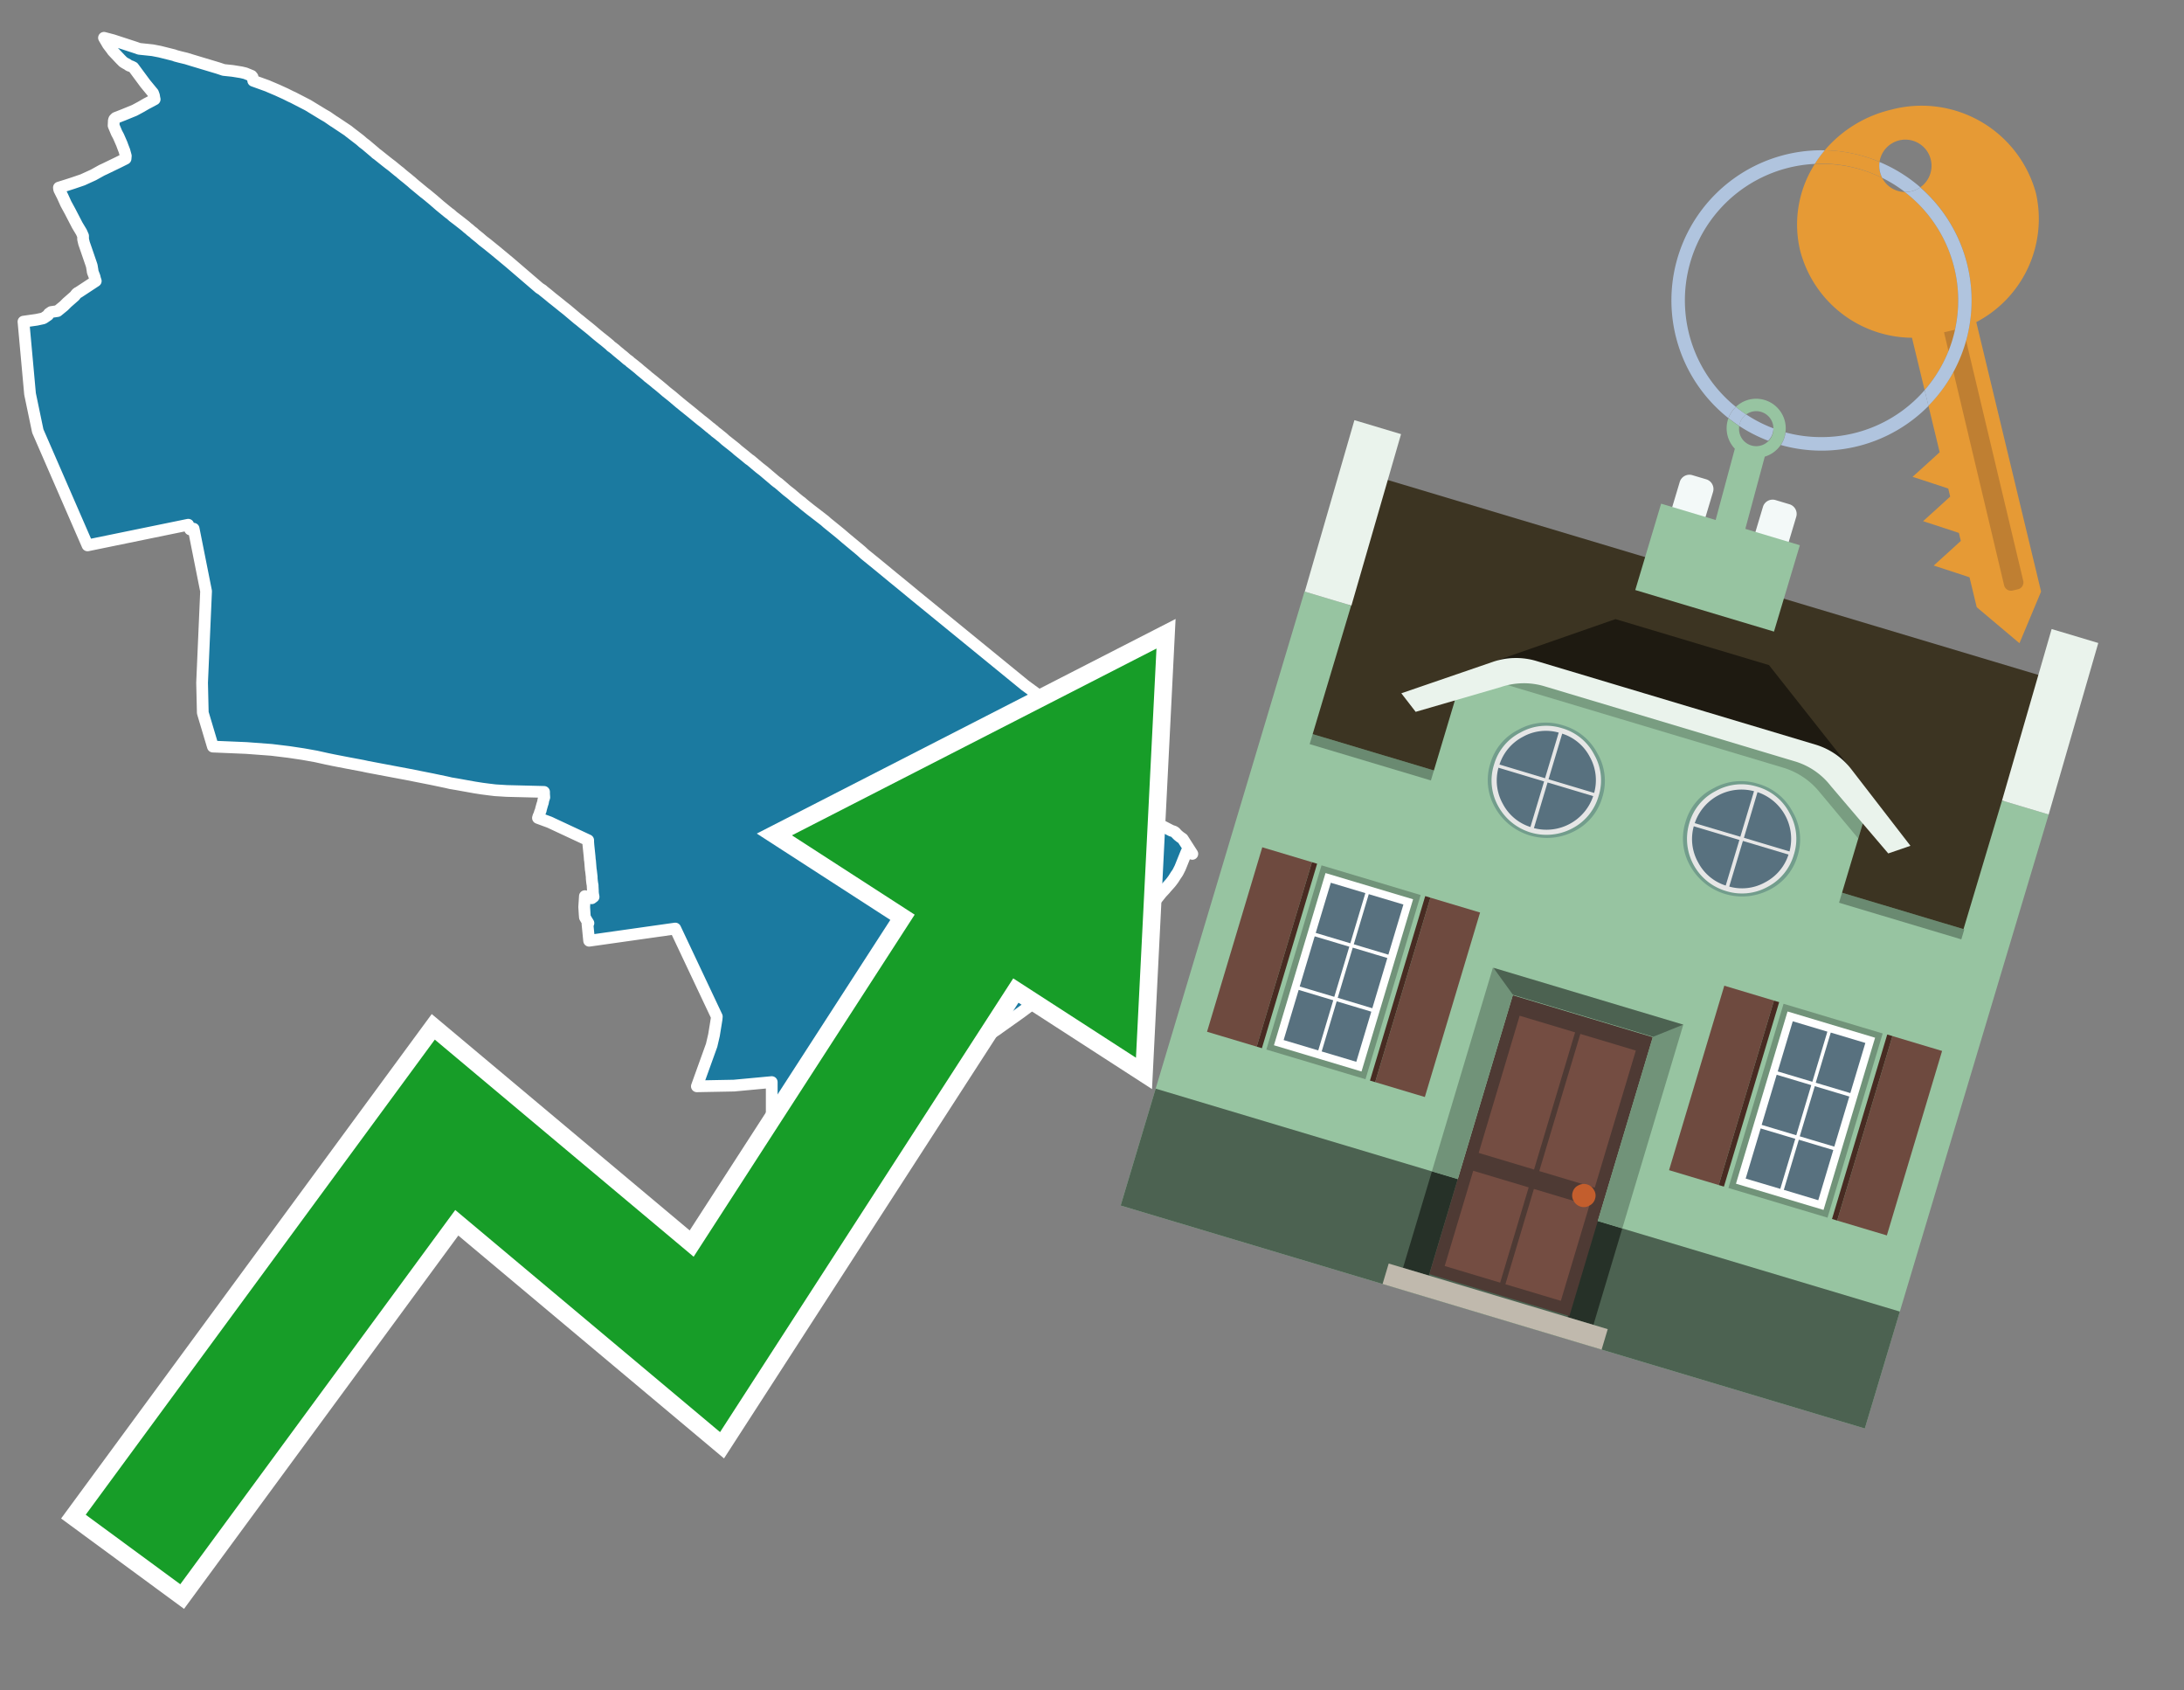
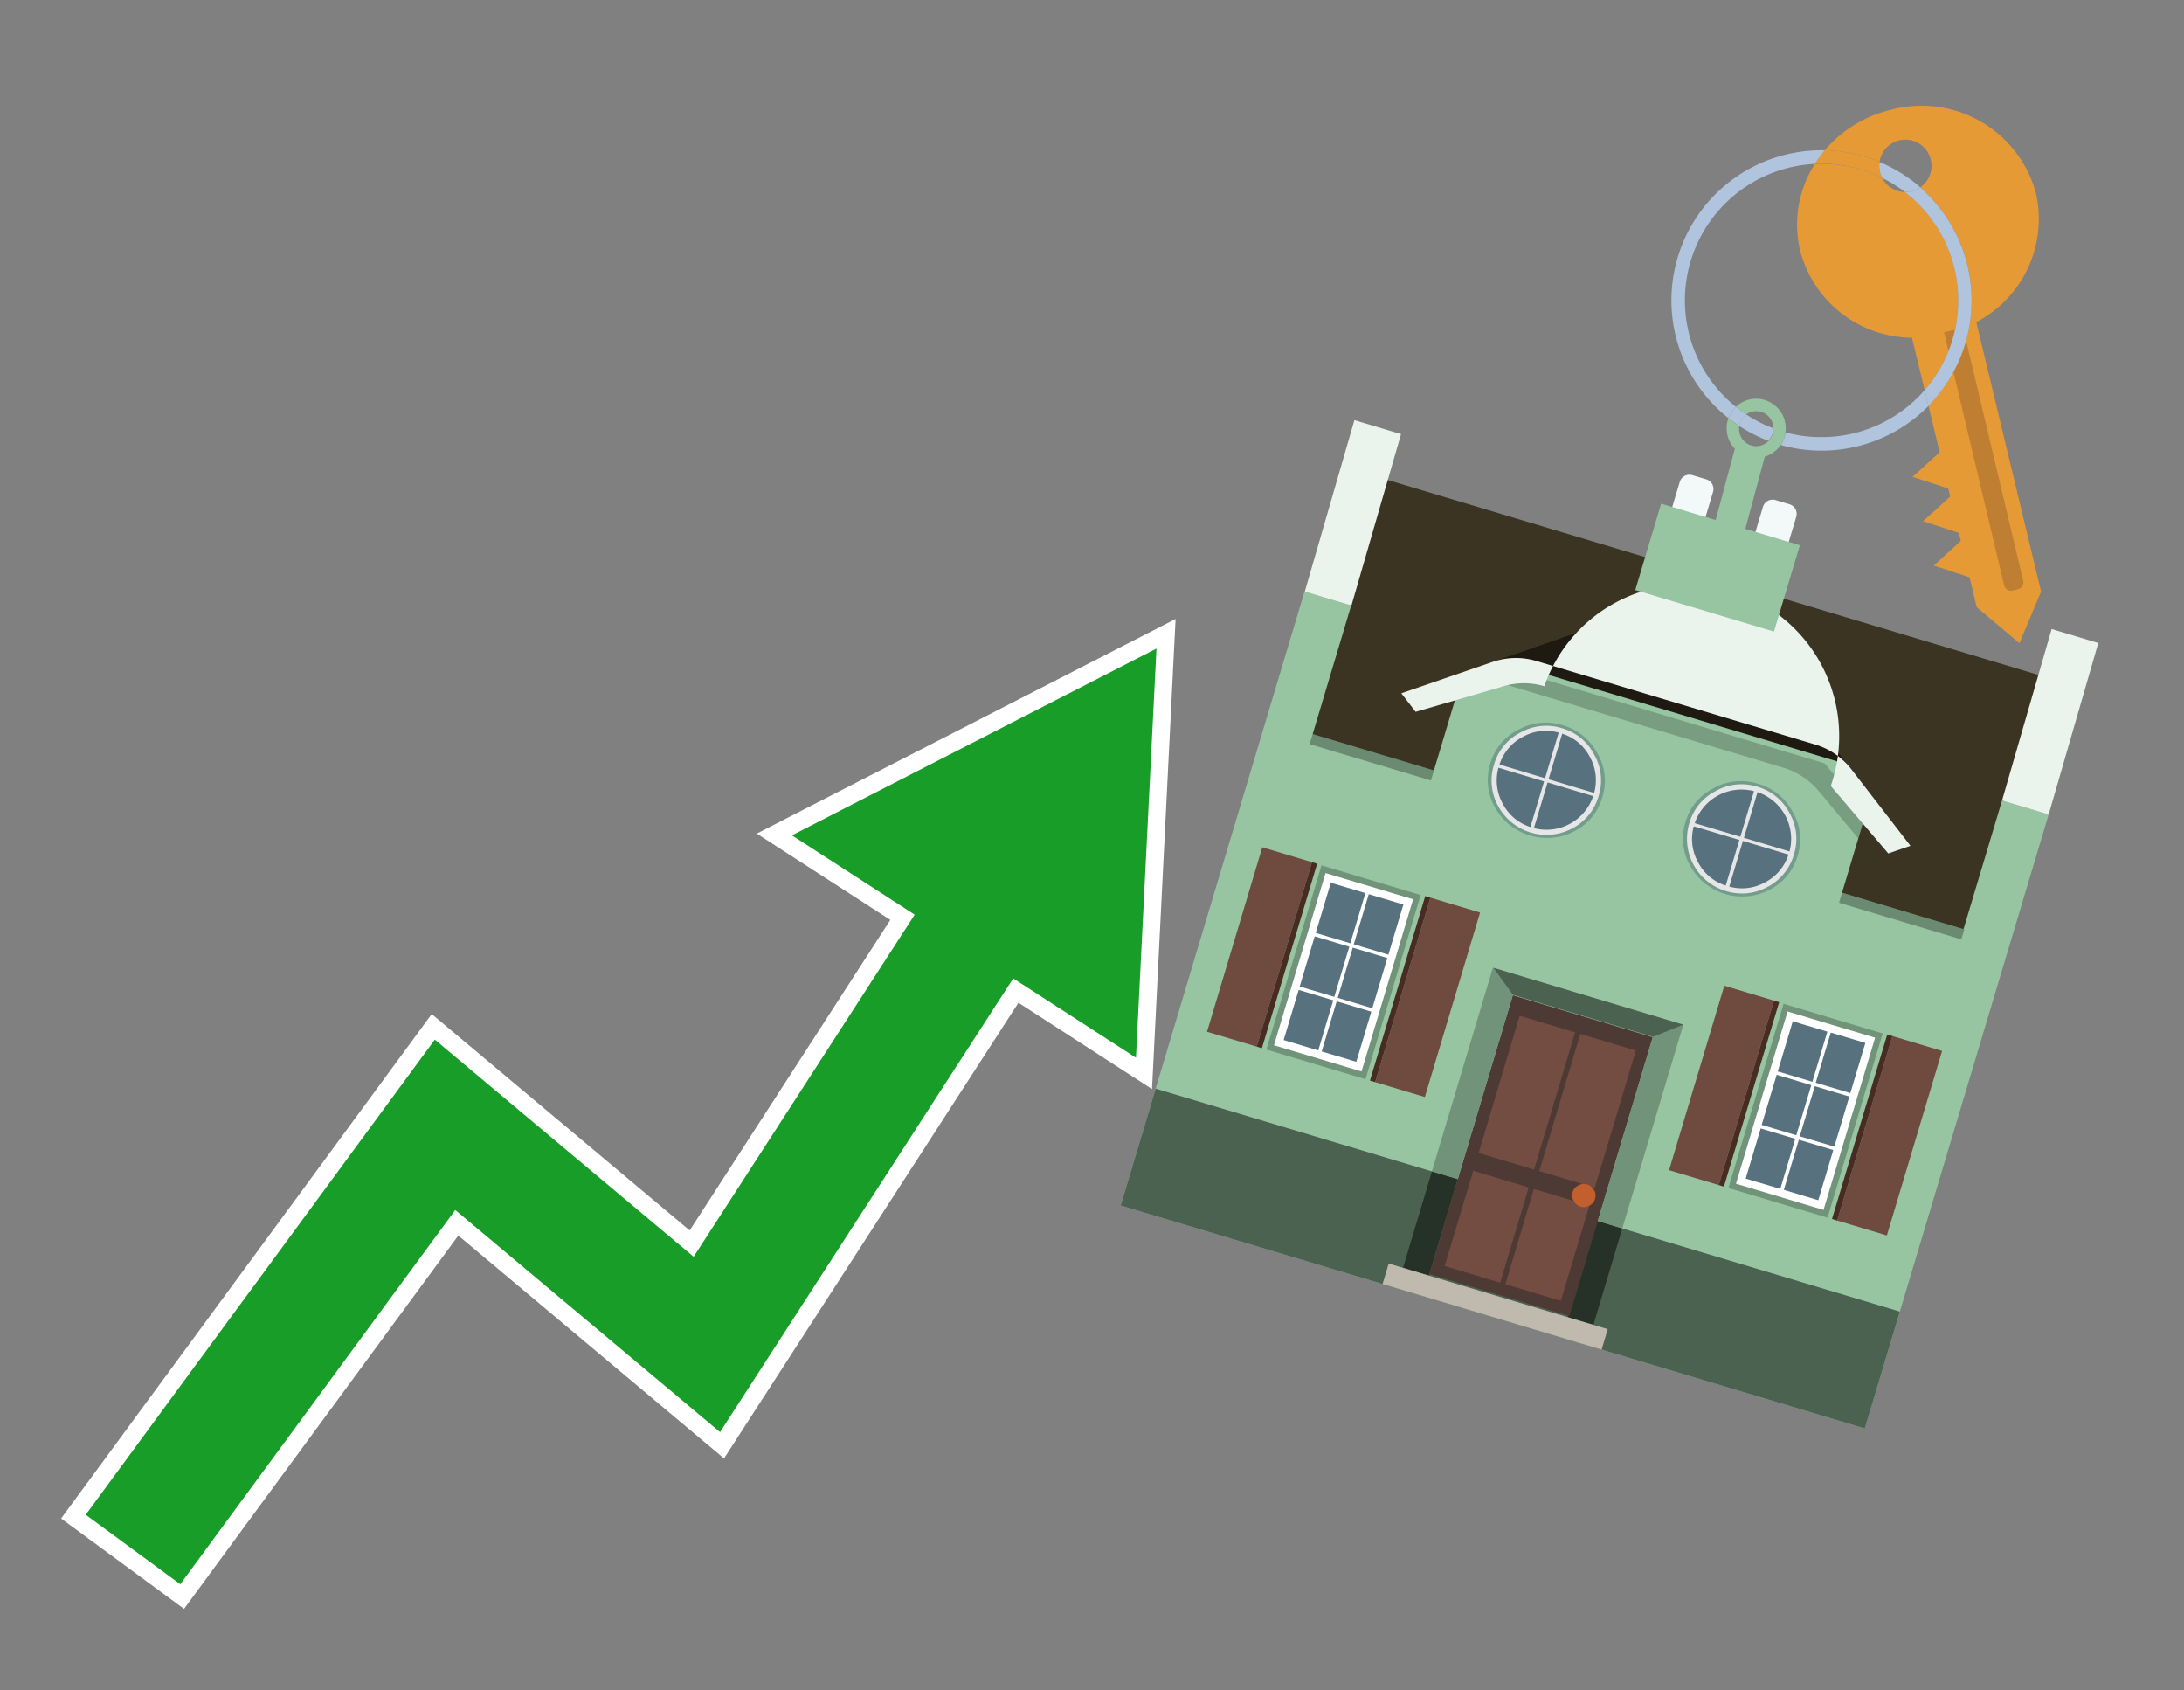
<svg xmlns="http://www.w3.org/2000/svg" id="Text" width="93.05" height="72" viewBox="0 0 93.05 72">
  <rect x="0" y="0" width="93.05" height="72" fill="#808080" stroke="none" />
-   <polygon points="10.76,3.28 10.79,3.44 11.4,3.66 11.49,3.7 11.82,3.84 12.17,4 12.39,4.11 12.48,4.15 13.12,4.48 13.76,4.87 13.95,4.98 14.21,5.16 14.26,5.19 14.35,5.25 14.56,5.39 14.65,5.45 14.71,5.49 14.83,5.57 14.89,5.62 15.32,5.95 15.38,6 15.47,6.08 15.59,6.17 15.98,6.5 16.02,6.54 16.08,6.58 16.43,6.86 16.57,6.97 16.69,7.06 16.97,7.29 17.05,7.35 17.08,7.38 17.2,7.48 17.25,7.52 17.35,7.6 17.47,7.7 17.52,7.74 17.62,7.83 18.08,8.21 18.16,8.27 18.45,8.51 18.75,8.77 18.97,8.95 19.13,9.08 19.19,9.12 19.3,9.22 19.55,9.41 19.6,9.45 19.83,9.63 19.92,9.71 20.01,9.78 20.05,9.82 20.18,9.92 20.23,9.97 20.43,10.13 20.58,10.26 20.62,10.29 20.75,10.39 21.12,10.69 21.71,11.18 22.98,12.27 23.12,12.36 23.15,12.39 23.35,12.55 23.53,12.7 23.62,12.77 23.87,12.97 23.98,13.06 24.07,13.13 24.17,13.21 24.3,13.32 24.49,13.48 24.62,13.59 24.7,13.65 24.82,13.75 25.12,13.99 25.24,14.09 25.38,14.21 25.44,14.26 25.55,14.35 25.7,14.47 25.74,14.5 25.97,14.69 26,14.72 26.04,14.76 26.1,14.8 26.15,14.84 26.19,14.87 26.28,14.95 26.34,15 26.39,15.04 26.46,15.1 26.55,15.17 26.71,15.31 26.81,15.38 26.86,15.43 26.99,15.53 27.2,15.7 27.29,15.78 27.51,15.96 27.58,16.02 27.61,16.05 27.69,16.11 27.75,16.16 27.79,16.19 27.9,16.28 27.97,16.34 28.01,16.37 28.06,16.41 28.24,16.56 28.39,16.69 28.63,16.88 28.96,17.16 29.06,17.24 29.12,17.29 29.37,17.49 29.53,17.62 29.65,17.72 29.81,17.85 29.87,17.9 29.95,17.96 30,18 30.17,18.14 30.24,18.2 30.31,18.25 30.36,18.3 30.41,18.33 30.47,18.39 30.59,18.48 30.65,18.53 30.8,18.65 30.91,18.75 31.29,19.05 31.34,19.09 31.44,19.18 31.69,19.38 31.92,19.57 31.97,19.6 32.35,19.92 32.53,20.06 32.86,20.34 32.92,20.39 33,20.46 33.1,20.54 33.16,20.58 33.37,20.76 33.52,20.89 33.7,21.03 33.91,21.21 34.07,21.34 34.14,21.39 34.22,21.46 34.28,21.51 34.53,21.71 34.7,21.84 34.83,21.94 35.14,22.18 35.24,22.27 35.66,22.61 35.77,22.7 35.83,22.75 36.04,22.93 36.51,23.32 36.69,23.47 36.83,23.6 37.2,23.9 37.36,24.03 37.64,24.26 38.04,24.59 38.53,24.99 38.99,25.37 43.67,29.19 45.36,30.43 46.02,30.77 45.01,33.23 45.06,35.24 45.45,35.21 45.73,35.18 46.01,35.15 46.37,35.12 46.81,35.09 47.44,35.05 48.01,34.98 48.43,34.93 48.97,34.9 49.9,35.38 50.02,35.42 50.08,35.46 50.11,35.5 50.19,35.58 50.24,35.62 50.29,35.66 50.35,35.7 50.39,35.73 50.8,36.37 50.55,36.29 50.28,36.96 50.19,37.14 50.16,37.19 50.14,37.22 50.11,37.26 49.99,37.45 49.9,37.57 49.85,37.63 49.68,37.82 49.64,37.87 49.49,38.03 49.41,38.13 49.33,38.23 49.25,38.32 49.17,38.43 48.91,38.76 48.83,38.86 48.8,38.89 48.59,39.1 48.4,39.28 48.24,39.4 48.18,39.45 47.83,39.75 47.76,39.8 47.35,40.12 47.27,40.19 47.19,40.25 46.75,40.59 46.4,40.87 45.85,41.34 45.79,41.39 45.71,41.46 45.61,41.53 45.31,41.77 45.24,41.84 44.99,42.1 44.81,42.22 44.4,42.45 44.12,42.66 44.02,42.74 43.8,42.9 43.49,43.13 43.35,43.23 42.56,43.79 42.48,43.85 41.92,44.22 41.85,44.27 41.77,44.33 41.53,44.49 41.3,44.64 41.25,44.67 41.14,44.75 41.04,44.82 40.89,44.92 40.8,44.97 40.7,45.04 40.62,45.09 40.55,45.13 40.45,45.2 40.41,45.23 40.33,45.28 40.24,45.33 40.18,45.37 40.1,45.42 40.04,45.46 39.95,45.51 39.84,45.58 39.72,45.69 39.67,45.72 39.54,45.75 39.35,45.88 39.32,45.91 39.21,46 39.05,46.14 38.98,46.19 38.85,46.3 38.82,46.33 38.77,46.37 38.73,46.4 38.69,46.44 38.59,46.53 38.43,46.68 38.25,46.86 38.11,47 38.04,47.07 37.99,47.13 37.8,47.33 37.66,47.5 37.51,47.68 37.46,47.74 37.31,47.95 37.28,47.99 37.17,48.14 37.12,48.24 36.98,48.46 36.91,48.58 36.89,48.61 36.77,48.84 36.64,49.09 36.63,49.12 36.6,49.17 36.5,49.38 36.44,49.52 36.38,49.65 36.3,49.84 36.23,50 36.12,50.26 36.07,50.39 36.05,49.6 33.75,48.05 32.88,47.84 32.88,47.78 32.88,47.16 32.88,46.09 31.27,46.24 29.69,46.27 30.32,44.52 30.42,44.09 30.49,43.66 30.53,43.41 30.54,43.3 28.77,39.55 25.1,40.07 25.03,39.36 25.07,39.32 24.99,39.19 24.92,39.07 24.91,38.95 24.9,38.79 24.89,38.63 24.92,38.17 25.21,38.26 25.29,38.2 25.27,38.09 25.26,38 25.26,37.94 25.25,37.75 25.25,37.71 25.24,37.66 25.23,37.6 25.22,37.52 25.21,37.41 25.21,37.35 25.18,37.09 25.17,37.04 25.16,36.92 25.14,36.67 25.13,36.62 25.12,36.48 25.07,36 25.06,35.86 25.06,35.83 25.06,35.79 23.41,35.02 22.92,34.84 22.94,34.77 22.98,34.69 23,34.61 23.03,34.54 23.04,34.51 23.05,34.46 23.1,34.28 23.13,34.19 23.14,34.14 23.15,34.08 23.19,33.96 23.18,33.82 23.18,33.73 21.59,33.69 21.1,33.66 20.85,33.63 20.54,33.59 20.22,33.54 19.44,33.4 19.2,33.36 19.03,33.32 18.41,33.19 17.35,32.98 16.87,32.89 15.65,32.66 15.47,32.62 14.83,32.5 14.21,32.38 13.92,32.32 13.47,32.22 13.08,32.15 12.91,32.12 12.31,32.03 11.57,31.94 10.5,31.86 9.79,31.83 9.07,31.8 8.64,30.36 8.61,29.08 8.78,25.18 8.25,22.52 8.1,22.55 8.08,22.49 8.06,22.45 8.05,22.42 8.03,22.38 8.02,22.35 3.73,23.23 1.61,18.36 1.28,16.78 1,13.7 1.56,13.62 1.84,13.56 1.89,13.53 2.05,13.42 2.08,13.36 2.18,13.29 2.45,13.25 2.72,13.03 2.83,12.92 2.86,12.89 3.18,12.61 3.25,12.52 3.29,12.48 3.35,12.45 4.08,11.97 4.05,11.88 4.03,11.79 3.95,11.58 3.94,11.5 3.91,11.32 3.88,11.23 3.66,10.59 3.58,10.36 3.54,10.19 3.54,10.05 3.47,9.89 3.29,9.59 2.99,9.01 2.81,8.68 2.67,8.37 2.52,8.07 2.51,7.99 2.83,7.89 3.11,7.8 3.52,7.66 3.98,7.45 4.34,7.25 4.45,7.2 5.05,6.91 5.27,6.8 5.35,6.76 5.36,6.64 5.3,6.42 5.28,6.37 5.23,6.24 5.19,6.13 5.05,5.81 4.97,5.66 4.84,5.35 4.85,5.13 4.87,5.08 4.9,5.05 4.93,5.02 5.24,4.9 5.73,4.7 5.99,4.56 6.25,4.41 6.31,4.38 6.59,4.23 6.58,4.19 6.56,4.07 6.52,3.96 6.47,3.9 6.19,3.56 5.68,2.87 5.6,2.83 5.49,2.79 5.44,2.75 5.33,2.69 5.25,2.64 5.21,2.6 5.14,2.53 4.8,2.17 4.76,2.11 4.6,1.9 4.43,1.61 4.81,1.71 5.76,2.02 5.93,2.08 6.5,2.14 6.81,2.2 7.41,2.35 7.49,2.38 7.68,2.43 7.93,2.49 8.19,2.57 9.29,2.9 9.53,2.98 9.91,3.02 10.28,3.08 10.45,3.12 10.72,3.23 " fill="#1b7aa0" stroke="#fff" stroke-linejoin="round" stroke-width="0.5" />
  <polygon points="49.272 27.624 33.741 35.58 38.97 38.959 29.553 53.529 18.525 44.281 3.652 64.518 7.681 67.479 19.396 51.538 30.678 60.999 43.169 41.673 48.398 45.053 49.272 27.624" fill="none" stroke="#fff" stroke-miterlimit="10" stroke-width="1.5" />
  <polygon points="49.272 27.624 33.741 35.58 38.97 38.959 29.553 53.529 18.525 44.281 3.652 64.518 7.681 67.479 19.396 51.538 30.678 60.999 43.169 41.673 48.398 45.053 49.272 27.624" fill="#179d28" />
  <path d="M80.19,7.577a1.16,1.16,0,0,1-.094-.251,1.114,1.114,0,0,1-.018-.429A6.367,6.367,0,0,0,77.743,6.4a5.269,5.269,0,0,0-.423.577c.1,0,.192-.007.288-.007A5.794,5.794,0,0,1,80.19,7.577Z" fill="#e69a35" />
  <path d="M77.608,6.4A6.394,6.394,0,0,0,73.64,17.81a1.26,1.26,0,0,1,.317-.48A5.821,5.821,0,0,1,77.32,6.981a5.269,5.269,0,0,1,.423-.577Z" fill="#b0c4de" />
  <path d="M84.2,13.72a4.962,4.962,0,0,0,2.545-5.48,5.047,5.047,0,0,0-6.179-3.566A5.322,5.322,0,0,0,77.743,6.4a6.367,6.367,0,0,1,2.335.493,1.114,1.114,0,1,1,1.736,1.084,6.392,6.392,0,0,1,.347,9.3l.479,1.985-.438.4-.716.648.92.3.6.2.082.341-.438.4-.716.648.92.3.605.2.082.341-.438.4-.716.649.92.3.605.2.307,1.274,1.821,1.534.921-2.2Z" fill="#e69a35" />
  <path d="M81.154,8.179a1.115,1.115,0,0,1-.964-.6,5.794,5.794,0,0,0-2.582-.6c-.1,0-.192,0-.288.007a4.783,4.783,0,0,0-.625,3.685,4.962,4.962,0,0,0,4.765,3.715L82,16.617a5.82,5.82,0,0,0-.846-8.438Z" fill="#e69a35" />
  <path d="M74.1,18.142a6.386,6.386,0,0,0,1.232.63.73.73,0,0,0,.224-.527h0a5.783,5.783,0,0,1-1.159-.593A.733.733,0,0,0,74.1,18.142Z" fill="#b0c4de" />
  <path d="M74.4,17.652q-.228-.152-.44-.322a1.26,1.26,0,0,0-.317.48c.148.117.3.228.46.332A.733.733,0,0,1,74.4,17.652Z" fill="#b0c4de" />
  <path d="M74.824,16.984a1.257,1.257,0,0,0-.867.346c.141.114.288.222.44.322a.731.731,0,0,1,1.159.593h0a.732.732,0,1,1-1.463,0,.7.7,0,0,1,.007-.1c-.158-.1-.312-.215-.46-.332a1.258,1.258,0,0,0,.273,1.3l-.979,3.635,1.275.341.98-3.639a1.266,1.266,0,0,0,.681-.5,1.249,1.249,0,0,0,.2-.538,1.328,1.328,0,0,0,.012-.168A1.262,1.262,0,0,0,74.824,16.984Z" fill="#97c4a1" />
  <path d="M85.974,25.1l-.226.053a.3.3,0,0,1-.362-.223l-2.56-10.777.81-.193L86.2,24.736A.3.3,0,0,1,85.974,25.1Z" fill="#bf7f32" />
  <path d="M80.1,7.326a1.16,1.16,0,0,0,.094.251,5.833,5.833,0,0,1,.964.6,1.137,1.137,0,0,0,.287-.031,1.108,1.108,0,0,0,.373-.167A6.371,6.371,0,0,0,80.078,6.9,1.114,1.114,0,0,0,80.1,7.326Z" fill="#b0c4de" />
  <path d="M77.608,18.618a5.836,5.836,0,0,1-1.534-.2,1.24,1.24,0,0,1-.2.537,6.4,6.4,0,0,0,6.291-1.666L82,16.617A5.807,5.807,0,0,1,77.608,18.618Z" fill="#b0c4de" />
  <path d="M81.814,7.981a1.108,1.108,0,0,1-.373.167,1.137,1.137,0,0,1-.287.031A5.82,5.82,0,0,1,82,16.617l.161.667a6.392,6.392,0,0,0-.347-9.3Z" fill="#b0c4de" />
  <polygon points="83.79 39.753 55.78 31.364 58.988 20.404 86.964 28.783 83.79 39.753 83.79 39.753" fill="#3c3422" fill-rule="evenodd" />
  <polygon points="81.705 53.32 87.284 34.692 85.297 34.097 83.656 39.575 55.926 31.269 57.567 25.791 55.579 25.196 47.746 51.348 79.451 60.844 81.705 53.32" fill="#97c4a1" fill-rule="evenodd" />
  <rect x="69.522" y="21.148" width="0.444" height="28.983" transform="translate(15.592 92.226) rotate(-73.326)" opacity="0.3" />
  <polygon points="87.284 34.692 85.297 34.097 87.411 26.793 89.398 27.388 87.284 34.692 87.284 34.692" fill="#eaf3ec" fill-rule="evenodd" />
  <polygon points="57.578 25.794 55.591 25.199 57.705 17.896 59.692 18.491 57.578 25.794 57.578 25.794" fill="#eaf3ec" fill-rule="evenodd" />
  <polygon points="79.451 60.844 80.943 55.865 49.238 46.369 47.747 51.348 79.451 60.844 79.451 60.844" fill="#4c6251" fill-rule="evenodd" />
  <path d="M71.566,20.528l-.522,1.743,1.418.425.523-1.744a.432.432,0,0,0-.289-.536l-.593-.177A.431.431,0,0,0,71.566,20.528Z" fill="#f3f9f8" fill-rule="evenodd" />
  <path d="M75.111,21.589l-.522,1.743,1.418.425.522-1.743a.43.43,0,0,0-.289-.536l-.593-.178A.43.43,0,0,0,75.111,21.589Z" fill="#f3f9f8" fill-rule="evenodd" />
  <polygon points="75.368 28.329 68.829 26.37 63.807 28.121 78.733 32.591 75.368 28.329" fill="#1e1a11" />
  <polygon points="78.248 32.422 64.442 28.287 62.236 28.998 60.064 36.247 77.453 41.455 79.651 34.116 78.248 32.422" fill="#97c4a1" />
  <path d="M77.74,32.516S65.088,28.725,65,28.7l-.938.43,11.892,3.562a3.175,3.175,0,0,1,1.532,1l1.685,2.02.327-1.09Z" fill-rule="evenodd" opacity="0.2" />
-   <path d="M77.35,31.716,65.458,28.154a3.041,3.041,0,0,0-1.854.037l-3.9,1.339.611.79,3.626-1.054a3.045,3.045,0,0,1,1.855-.037l10.673,3.2A3.028,3.028,0,0,1,78,33.477l2.45,2.874.945-.325-2.518-3.26A3.036,3.036,0,0,0,77.35,31.716Z" fill="#eaf3ec" />
+   <path d="M77.35,31.716,65.458,28.154a3.041,3.041,0,0,0-1.854.037l-3.9,1.339.611.79,3.626-1.054a3.045,3.045,0,0,1,1.855-.037A3.028,3.028,0,0,1,78,33.477l2.45,2.874.945-.325-2.518-3.26A3.036,3.036,0,0,0,77.35,31.716Z" fill="#eaf3ec" />
  <polygon points="76.683 23.223 70.773 21.453 69.671 25.132 75.581 26.902 76.683 23.223 76.683 23.223" fill="#97c4a1" fill-rule="evenodd" />
  <g id="Symbol_9_0_Layer2_0_MEMBER_8_MEMBER_21_MEMBER_0_FILL" data-name="Symbol 9 0 Layer2 0 MEMBER 8 MEMBER 21 MEMBER 0 FILL">
    <path d="M66.584,30.892a2.39,2.39,0,0,0-1.891.189,2.317,2.317,0,0,0-1.2,1.448A2.345,2.345,0,0,0,63.7,34.4a2.528,2.528,0,0,0,3.367,1.008,2.339,2.339,0,0,0,1.2-1.447,2.313,2.313,0,0,0-.208-1.87A2.394,2.394,0,0,0,66.584,30.892Z" fill="#729d8c" />
  </g>
  <g id="Symbol_9_0_Layer2_0_MEMBER_8_MEMBER_21_MEMBER_1_FILL" data-name="Symbol 9 0 Layer2 0 MEMBER 8 MEMBER 21 MEMBER 1 FILL">
    <path d="M66.547,31.016a2.241,2.241,0,0,0-1.769.185,2.213,2.213,0,0,0-1.127,1.376,2.239,2.239,0,0,0,.185,1.768,2.341,2.341,0,0,0,3.145.942,2.234,2.234,0,0,0,1.126-1.376,2.207,2.207,0,0,0-.185-1.768A2.237,2.237,0,0,0,66.547,31.016Z" fill="#e6e6e6" />
  </g>
  <g id="Symbol_9_0_Layer2_0_MEMBER_8_MEMBER_21_MEMBER_2_MEMBER_0_FILL" data-name="Symbol 9 0 Layer2 0 MEMBER 8 MEMBER 21 MEMBER 2 MEMBER 0 FILL">
    <path d="M65.787,33.284,63.843,32.7a2.036,2.036,0,0,0,.186,1.539,2.015,2.015,0,0,0,1.175.986Z" fill="#58717f" />
  </g>
  <g id="Symbol_9_0_Layer2_0_MEMBER_8_MEMBER_21_MEMBER_2_MEMBER_1_FILL" data-name="Symbol 9 0 Layer2 0 MEMBER 8 MEMBER 21 MEMBER 2 MEMBER 1 FILL">
    <path d="M65.827,33.148l.582-1.944a2.01,2.01,0,0,0-1.523.178,2.037,2.037,0,0,0-1,1.183Z" fill="#58717f" />
  </g>
  <g id="Symbol_9_0_Layer2_0_MEMBER_8_MEMBER_21_MEMBER_2_MEMBER_2_FILL" data-name="Symbol 9 0 Layer2 0 MEMBER 8 MEMBER 21 MEMBER 2 MEMBER 2 FILL">
    <path d="M67.878,33.91l-1.943-.582-.582,1.944a2.1,2.1,0,0,0,2.525-1.362Z" fill="#58717f" />
  </g>
  <g id="Symbol_9_0_Layer2_0_MEMBER_8_MEMBER_21_MEMBER_2_MEMBER_3_FILL" data-name="Symbol 9 0 Layer2 0 MEMBER 8 MEMBER 21 MEMBER 2 MEMBER 3 FILL">
    <path d="M66.558,31.249l-.582,1.943,1.943.582a2.031,2.031,0,0,0-.186-1.539A2.009,2.009,0,0,0,66.558,31.249Z" fill="#58717f" />
  </g>
  <g id="Symbol_9_0_Layer2_0_MEMBER_8_MEMBER_21_MEMBER_0_FILL-2" data-name="Symbol 9 0 Layer2 0 MEMBER 8 MEMBER 21 MEMBER 0 FILL">
    <path d="M74.9,33.384a2.4,2.4,0,0,0-1.891.189,2.316,2.316,0,0,0-1.2,1.448,2.341,2.341,0,0,0,.209,1.87A2.527,2.527,0,0,0,75.387,37.9a2.345,2.345,0,0,0,1.2-1.447,2.314,2.314,0,0,0-.209-1.87A2.389,2.389,0,0,0,74.9,33.384Z" fill="#729d8c" />
  </g>
  <g id="Symbol_9_0_Layer2_0_MEMBER_8_MEMBER_21_MEMBER_1_FILL-2" data-name="Symbol 9 0 Layer2 0 MEMBER 8 MEMBER 21 MEMBER 1 FILL">
    <path d="M74.867,33.508a2.239,2.239,0,0,0-1.768.185,2.21,2.21,0,0,0-1.127,1.376,2.316,2.316,0,0,0,1.564,2.883,2.261,2.261,0,0,0,1.765-.173A2.237,2.237,0,0,0,76.428,36.4a2.209,2.209,0,0,0-.185-1.769A2.239,2.239,0,0,0,74.867,33.508Z" fill="#e6e6e6" />
  </g>
  <g id="Symbol_9_0_Layer2_0_MEMBER_8_MEMBER_21_MEMBER_2_MEMBER_0_FILL-2" data-name="Symbol 9 0 Layer2 0 MEMBER 8 MEMBER 21 MEMBER 2 MEMBER 0 FILL">
    <path d="M74.107,35.776l-1.943-.582a2.031,2.031,0,0,0,.186,1.539,2.009,2.009,0,0,0,1.175.986Z" fill="#58717f" />
  </g>
  <g id="Symbol_9_0_Layer2_0_MEMBER_8_MEMBER_21_MEMBER_2_MEMBER_1_FILL-2" data-name="Symbol 9 0 Layer2 0 MEMBER 8 MEMBER 21 MEMBER 2 MEMBER 1 FILL">
    <path d="M74.148,35.64,74.73,33.7a2.1,2.1,0,0,0-2.525,1.362Z" fill="#58717f" />
  </g>
  <g id="Symbol_9_0_Layer2_0_MEMBER_8_MEMBER_21_MEMBER_2_MEMBER_2_FILL-2" data-name="Symbol 9 0 Layer2 0 MEMBER 8 MEMBER 21 MEMBER 2 MEMBER 2 FILL">
    <path d="M76.2,36.4l-1.943-.582-.582,1.944a2.015,2.015,0,0,0,1.523-.178A2.036,2.036,0,0,0,76.2,36.4Z" fill="#58717f" />
  </g>
  <g id="Symbol_9_0_Layer2_0_MEMBER_8_MEMBER_21_MEMBER_2_MEMBER_3_FILL-2" data-name="Symbol 9 0 Layer2 0 MEMBER 8 MEMBER 21 MEMBER 2 MEMBER 3 FILL">
    <path d="M74.879,33.741,74.3,35.684l1.943.582a2.1,2.1,0,0,0-1.361-2.525Z" fill="#58717f" />
  </g>
  <polygon points="51.426 43.946 53.542 44.58 55.896 36.723 53.78 36.089 51.426 43.946 51.426 43.946" fill="#6e4a3f" fill-rule="evenodd" />
  <polygon points="53.542 44.58 53.764 44.647 56.117 36.789 55.896 36.723 53.542 44.58 53.542 44.58" fill="#482b22" fill-rule="evenodd" />
  <polygon points="60.706 46.726 58.59 46.092 60.943 38.235 63.059 38.868 60.706 46.726 60.706 46.726" fill="#6e4a3f" fill-rule="evenodd" />
  <polygon points="58.59 46.092 58.368 46.026 60.722 38.168 60.943 38.235 58.59 46.092 58.59 46.092" fill="#482b22" fill-rule="evenodd" />
  <rect x="53.146" y="39.209" width="8.19" height="4.408" transform="translate(1.145 84.365) rotate(-73.326)" fill="#719379" />
  <polygon points="60.205 38.304 56.474 37.187 54.277 44.522 58.008 45.639 60.205 38.304 60.205 38.304" fill="#fff" fill-rule="evenodd" />
  <path d="M59.792,38.527l-.64,2.136-1.474-.442.639-2.135,1.475.441Zm-1.621-.485-.64,2.136-1.474-.442L56.7,37.6l1.474.442Zm-2.158,1.84,1.475.441-.64,2.136-1.474-.441.639-2.136Zm-.683,2.282,1.474.441-.639,2.136L54.69,44.3l.64-2.135Zm.981,2.621.639-2.136,1.475.442-.64,2.135-1.474-.441Zm2.158-1.84L56.994,42.5l.64-2.136,1.474.442-.639,2.136Z" fill="#58717f" fill-rule="evenodd" />
  <polygon points="80.39 52.621 78.274 51.988 80.628 44.13 82.743 44.764 80.39 52.621 80.39 52.621" fill="#6e4a3f" fill-rule="evenodd" />
  <polygon points="78.274 51.988 78.053 51.921 80.406 44.064 80.628 44.13 78.274 51.988 78.274 51.988" fill="#482b22" fill-rule="evenodd" />
  <polygon points="71.111 49.842 73.227 50.476 75.58 42.619 73.464 41.985 71.111 49.842 71.111 49.842" fill="#6e4a3f" fill-rule="evenodd" />
  <polygon points="73.227 50.476 73.448 50.542 75.802 42.685 75.58 42.619 73.227 50.476 73.227 50.476" fill="#482b22" fill-rule="evenodd" />
  <rect x="72.83" y="45.105" width="8.19" height="4.408" transform="translate(9.534 107.426) rotate(-73.326)" fill="#719379" />
  <polygon points="76.159 43.083 79.889 44.2 77.692 51.535 73.962 50.418 76.159 43.083 76.159 43.083" fill="#fff" fill-rule="evenodd" />
  <path d="M76.381,43.5l1.475.442-.64,2.135-1.475-.441.64-2.136ZM78,43.981l1.474.442-.64,2.136-1.474-.442L78,43.981Zm.791,2.724-.64,2.135L76.679,48.4l.64-2.136,1.474.442Zm-.684,2.282-.639,2.135L76,50.68l.64-2.135,1.474.442Zm-2.26,1.65L74.375,50.2l.639-2.135,1.475.441-.64,2.136Zm-.791-2.724.64-2.135,1.474.441-.639,2.136-1.475-.442Z" fill="#58717f" fill-rule="evenodd" />
  <polygon points="67.888 56.431 69.118 52.323 68.019 51.994 66.789 56.102 67.888 56.431 67.888 56.431" fill="#263128" fill-rule="evenodd" />
  <polygon points="60.877 54.331 62.108 50.223 61.007 49.894 59.776 54.002 60.877 54.331 60.877 54.331" fill="#263128" fill-rule="evenodd" />
  <g id="Symbol_9_0_Layer2_0_MEMBER_8_MEMBER_12_MEMBER_0_FILL" data-name="Symbol 9 0 Layer2 0 MEMBER 8 MEMBER 12 MEMBER 0 FILL">
    <path d="M70.418,44.178l-5.965-1.786L60.9,54.27l5.964,1.786Z" fill="#4e3a34" />
  </g>
  <g id="Symbol_9_0_Layer2_0_MEMBER_8_MEMBER_12_MEMBER_1_MEMBER_0_FILL" data-name="Symbol 9 0 Layer2 0 MEMBER 8 MEMBER 12 MEMBER 1 MEMBER 0 FILL">
    <path d="M65.358,49.815l1.75-5.843-2.363-.708L63,49.107Z" fill="#744d42" />
  </g>
  <g id="Symbol_9_0_Layer2_0_MEMBER_8_MEMBER_12_MEMBER_1_MEMBER_1_FILL" data-name="Symbol 9 0 Layer2 0 MEMBER 8 MEMBER 12 MEMBER 1 MEMBER 1 FILL">
    <path d="M67.331,44.039l-1.75,5.842,2.364.708,1.75-5.842Z" fill="#744d42" />
  </g>
  <g id="Symbol_9_0_Layer2_0_MEMBER_8_MEMBER_12_MEMBER_2_MEMBER_0_FILL" data-name="Symbol 9 0 Layer2 0 MEMBER 8 MEMBER 12 MEMBER 2 MEMBER 0 FILL">
    <path d="M63.915,54.633l1.215-4.058-2.363-.707-1.215,4.057Z" fill="#744d42" />
  </g>
  <g id="Symbol_9_0_Layer2_0_MEMBER_8_MEMBER_12_MEMBER_2_MEMBER_1_FILL" data-name="Symbol 9 0 Layer2 0 MEMBER 8 MEMBER 12 MEMBER 2 MEMBER 1 FILL">
    <path d="M66.5,55.407l1.215-4.057-2.363-.708L64.138,54.7Z" fill="#744d42" />
  </g>
  <g id="Symbol_9_0_Layer2_0_MEMBER_8_MEMBER_13_FILL" data-name="Symbol 9 0 Layer2 0 MEMBER 8 MEMBER 13 FILL">
    <path d="M67.959,51.058a.439.439,0,0,0-.045-.367.487.487,0,0,0-.669-.2.445.445,0,0,0-.239.282.457.457,0,0,0,.041.378.481.481,0,0,0,.293.242.459.459,0,0,0,.377-.042A.453.453,0,0,0,67.959,51.058Z" fill="#c35e2d" />
  </g>
  <g id="Symbol_9_0_Layer2_0_MEMBER_8_MEMBER_14_FILL" data-name="Symbol 9 0 Layer2 0 MEMBER 8 MEMBER 14 FILL">
    <path d="M64.557,42.047l-.951-.833-2.6,8.68,1.1.329Z" fill="#719379" />
  </g>
  <g id="Symbol_9_0_Layer2_0_MEMBER_8_MEMBER_15_FILL" data-name="Symbol 9 0 Layer2 0 MEMBER 8 MEMBER 15 FILL">
    <path d="M71.718,43.643l-1.2.19L68.072,52.01l1.046.313Z" fill="#719379" />
  </g>
  <g id="Symbol_9_0_Layer2_0_MEMBER_8_MEMBER_16_FILL" data-name="Symbol 9 0 Layer2 0 MEMBER 8 MEMBER 16 FILL">
    <path d="M63.627,41.22l.836,1.156,5.961,1.786,1.294-.519Z" fill="#4c6251" />
  </g>
  <polygon points="58.905 54.69 59.166 53.819 68.498 56.614 68.237 57.485 58.905 54.69 58.905 54.69" fill="#c0b9ad" fill-rule="evenodd" />
</svg>